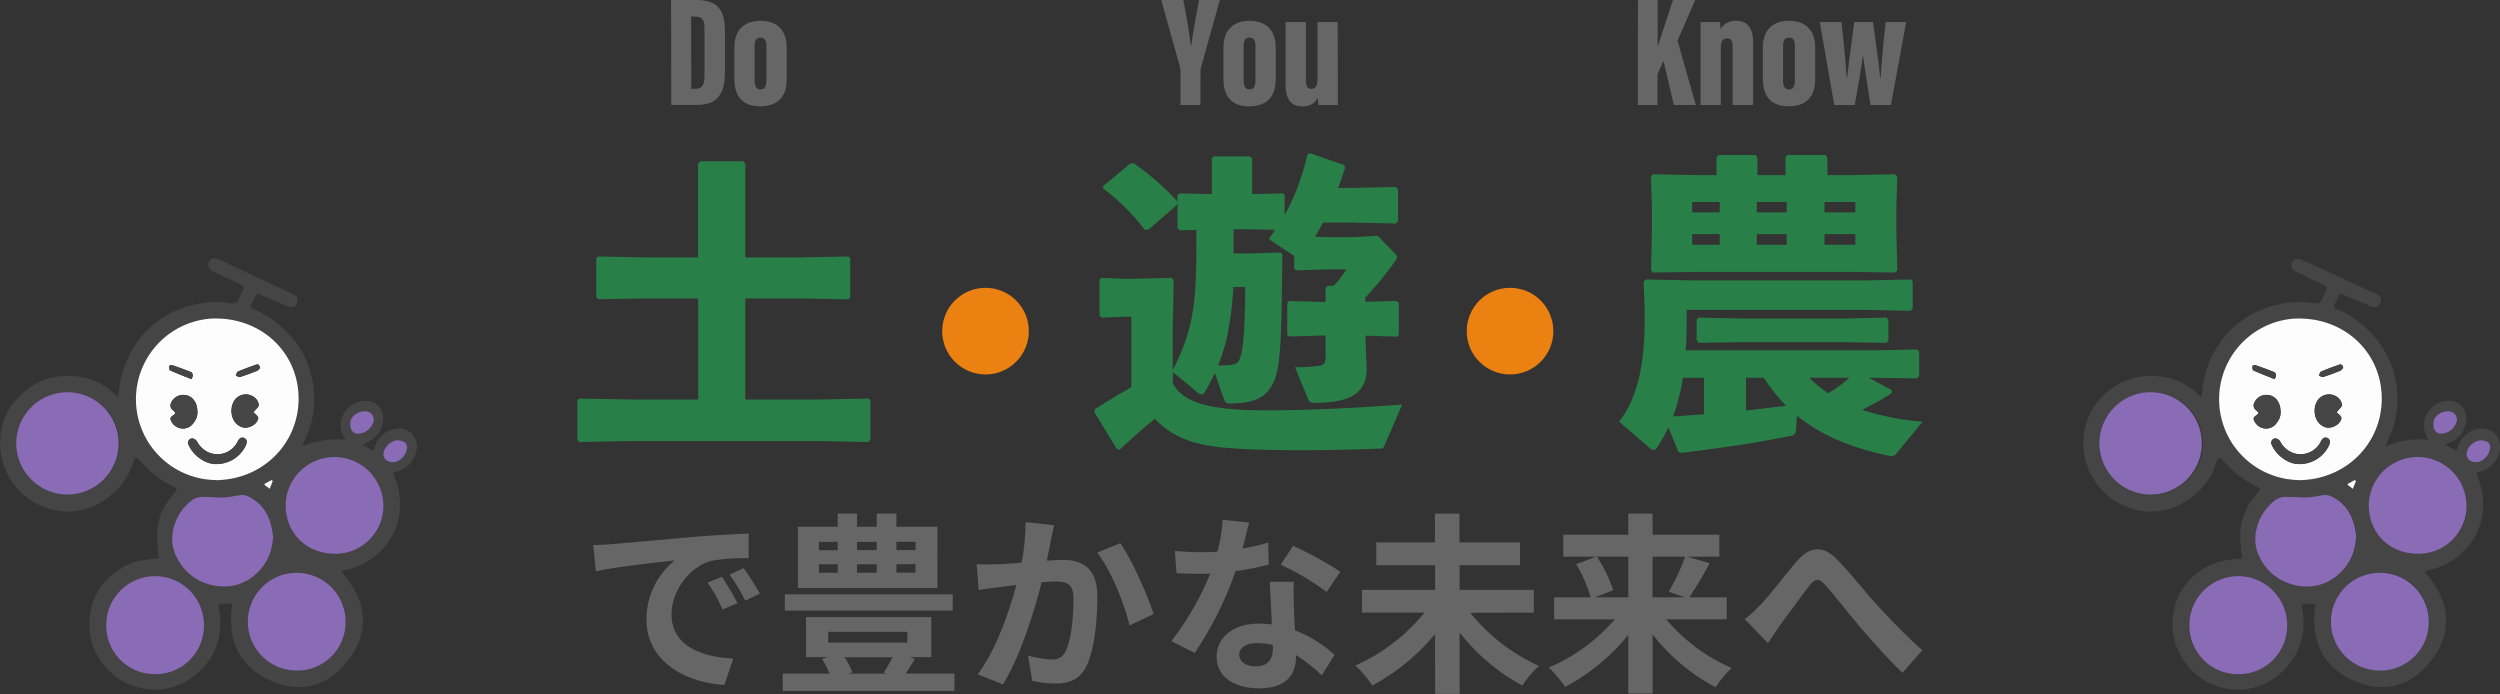
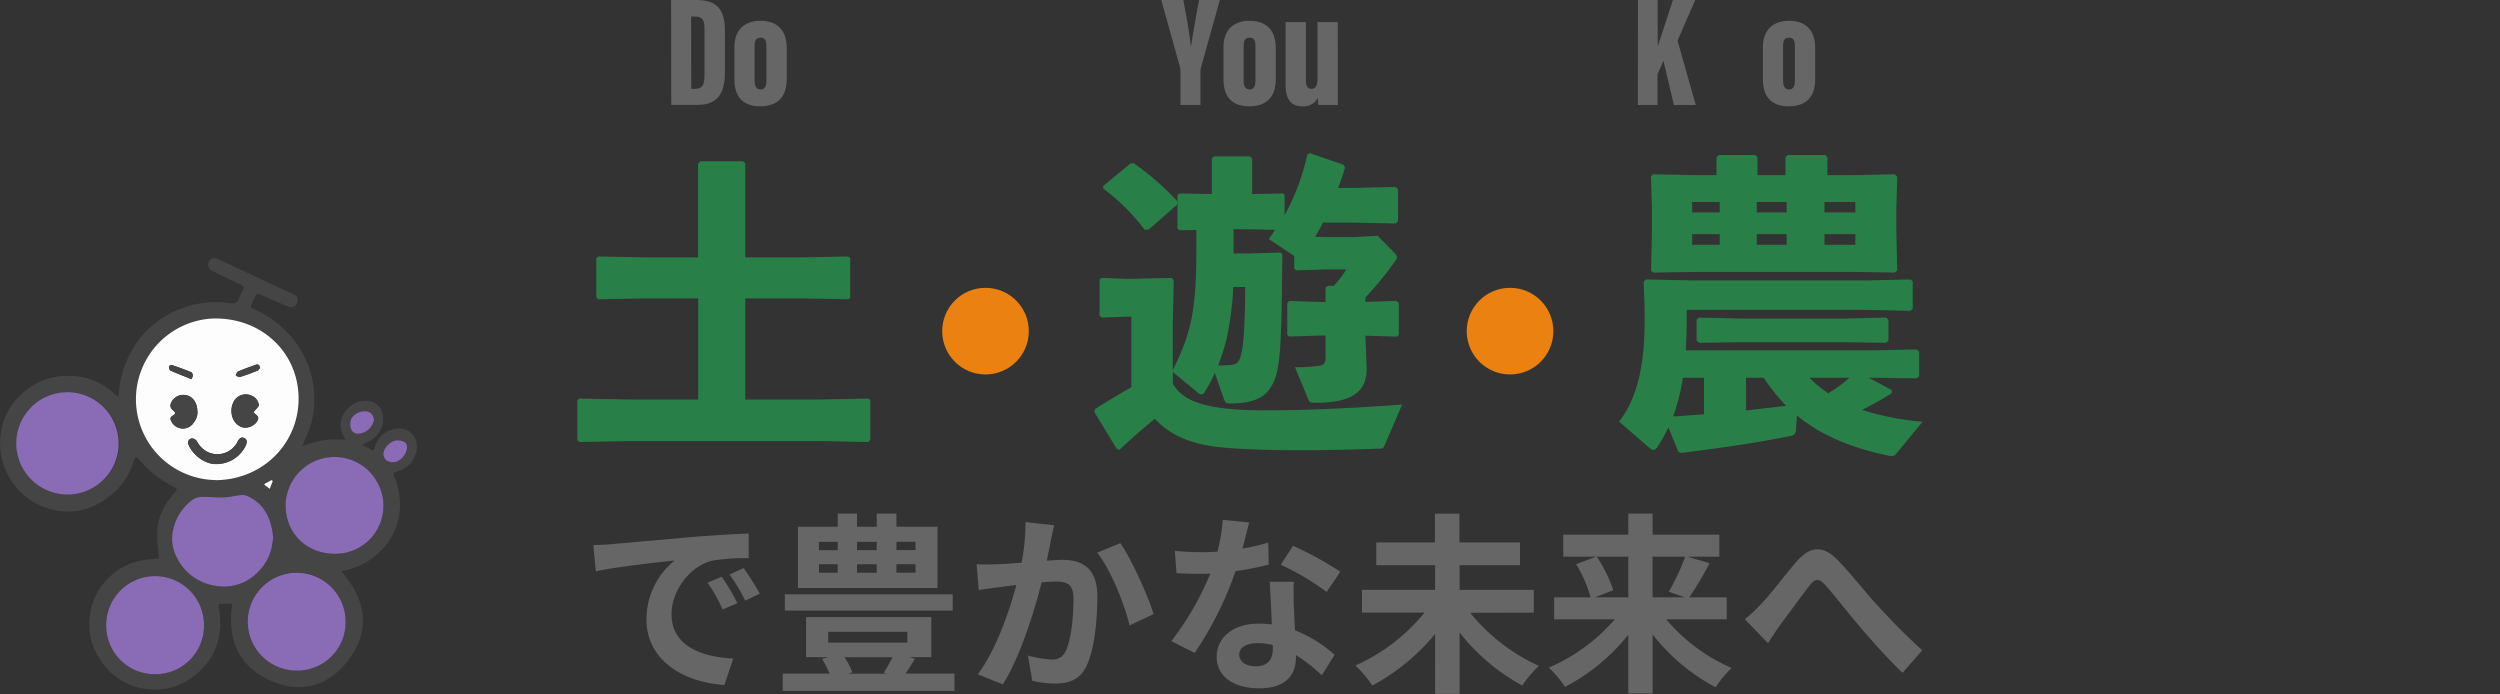
<svg xmlns="http://www.w3.org/2000/svg" viewBox="0 0 634.85 176.24">
  <rect x="0" y="0" width="634.85" height="176.24" fill="#333333" stroke="none" />
  <defs>
    <style>.cls-1{fill:none;}.cls-2{fill:#297f48;}.cls-3{fill:#666;}.cls-4{fill:#eb8110;}.cls-5{clip-path:url(#clip-path);}.cls-6{fill:#454545;}.cls-7{fill:#fdfdfe;}.cls-8{fill:#8a6bb5;}.cls-9{clip-path:url(#clip-path-3);}</style>
    <clipPath id="clip-path" transform="translate(-78.51)">
      <rect class="cls-1" y="43" width="267" height="155.75" />
    </clipPath>
    <clipPath id="clip-path-3" transform="translate(-78.51)">
-       <rect class="cls-1" x="529" y="43" width="267" height="155.75" />
-     </clipPath>
+       </clipPath>
  </defs>
  <g id="レイヤー_2" data-name="レイヤー 2">
    <g id="レイヤー_1-2" data-name="レイヤー 1">
      <path class="cls-2" d="M255.77,41.6l.56-.64h10.88l.56.56V65.37h14l12.16-.24.48.4V75.61l-.48.4-12.16-.24h-14v25.68h19.12l12.16-.24.48.4v10.08l-.56.56L286.89,112H238.57l-12.88.24-.56-.48V101.61l.48-.4,13,.24h17.2V75.77h-13.2L230.49,76l-.56-.48V65.61l.48-.48,12.16.24h13.2Z" transform="translate(-78.51)" />
      <path class="cls-2" d="M376.33,97.37c2.72,5.12,10,6.32,18.08,6.72,9.92.4,26.4-.32,40.16-1.36l-4.48,10.4c-.32.8-.56.8-1.44.8-6.64.24-13.36.4-19.52.4-7,0-13.52-.16-18.56-.56-6.72-.48-13.76-1.92-18.8-7.44-2.88,2.4-5.92,5-9,7.92l-.72-.32-5.68-9.36.24-.72c3.44-2.16,6.24-3.84,9.2-5.52V80.41h-1.28l-6.24.24-.56-.48V71.05l.48-.48,6.32.24h1.12L376,70.57l.56.55-.24,12V94c4.64-9.28,6-15.12,6-30.89V58.4l-4.24.08-.56-.48V49.52l.48-.4,8.24.16v-9l.48-.56h9.2l.56.56v9l7.84-.16.4.32v5.21a57.16,57.16,0,0,0,5.76-15.37l.64-.4,8.64,3,.32.72c-.56,1.76-1.12,3.44-1.76,5.12h3.76l10.8-.24.64.56v8.16l-.56.56-10.88-.24h-7.6c-.64,1.2-1.28,2.4-2,3.61l3,.08h6.72l6.16-.33,4.32,4.41c.4.4.56.63.56,1s-.24.79-.8,1.52a82.72,82.72,0,0,1-7.2,8.72v1.12l7.84-.24.64.48V85l-.4.48-8.08-.24.32,8.4c0,6-3.92,8.64-13,8.64-1.44,0-1.52-.16-1.84-.88l-3.36-8.16a38,38,0,0,0,5.84-.32c1.44-.16,1.92-.56,1.92-2.24V85.21h-1l-8.16.24-.56-.4V77l.48-.56,8.24.24h1V73.12l.56-.55h1.52a24.16,24.16,0,0,0,3.2-4.16h-5l-7.76.24-.48-.48V65l-6.48-4.31a24,24,0,0,0,1.6-2.33l-7.52-.15h-3v6.16h3.68l8.24-.24.48.48c-.32,25.28-.32,30.64-3.68,34.72-1.76,2.08-4.64,3.12-9.68,3.12-.88,0-1.12-.24-1.44-1L387,94.73a39.6,39.6,0,0,1-2.56,4.8,1.15,1.15,0,0,1-.8.64,1.69,1.69,0,0,1-.88-.4l-6.4-5.28Zm-6.16-39.05h-1a52.36,52.36,0,0,0-10.56-10.48l.08-.64,6.88-5.68.8-.08a67,67,0,0,1,11.12,9.68l-.08.88Zm21.52,14.57A80.65,80.65,0,0,1,390,86a51.61,51.61,0,0,1-2.16,6.8,22.54,22.54,0,0,0,2.48-.08c1.52-.08,2.32-.24,2.88-1.28,1-2.08,1.44-7.12,1.52-18.56Z" transform="translate(-78.51)" />
      <path class="cls-2" d="M558.9,99.85c-2.24,1.44-4.88,2.88-7.52,4.24a68.59,68.59,0,0,0,15.36,3l-6.8,8.24c-.48.56-1,.56-1.76.4-10.32-2.16-17.68-5.52-23.36-10.24l-.24,3.68a1.44,1.44,0,0,1-1.36,1.52c-8.64,1.76-16.32,2.88-27.76,4.32l-.72-.24-2.56-6.24a38.59,38.59,0,0,1-2.8,5c-.32.48-.64.72-1,.72a1.69,1.69,0,0,1-.88-.4l-7.84-6.8c4.88-6.16,6.48-15.28,6.48-25.2v-3.6l-.24-6.72.56-.56,12,.24h43.92l11.28-.24.56.48v7l-.64.48-11.2-.24H506.82v3c0,2.56-.08,5-.24,7.28h48.08l10.64-.24.56.56v6.24l-.56.56-10.64-.16h-1.6l5.84,3.12ZM548.66,44.48l11-.23.64.64-.24,8.16v5.12l.24,10.56-.72.48-10.16-.16H509.54l-11.2.16-.56-.48L498,58.57V52.65l-.24-7.92.56-.48,11.6.23h4.48V39.92l.56-.56h9.36l.48.64v4.48h7.12V39.92l.56-.56h9.6l.48.64v4.48Zm-42.8,51.45a52.16,52.16,0,0,1-2.48,9.84c2.56-.16,5.2-.4,7.84-.56V95.93Zm9.36-44.64h-7v2.64h7Zm-7,8.16v2.72h7V59.45Zm1.68,27.6-.56-.64V81.13l.56-.48,10.64.24h26.32l10.64-.24.56.56v5.28l-.56.56-10.64-.16H520.5Zm12,8.88v8.32l10.16-1.2a54.08,54.08,0,0,1-5.68-7.12Zm2.72-44.64v2.64h7.6V51.29Zm7.6,8.16h-7.6v2.72h7.6Zm5.76,36.48a28.52,28.52,0,0,0,4.8,3.92,31.73,31.73,0,0,0,5.36-3.92Zm3.84-42h7.84V51.29h-7.84Zm7.84,8.24V59.45h-7.84v2.72Z" transform="translate(-78.51)" />
      <path class="cls-3" d="M233.91,138.17c4.06-.34,12.1-1.08,21-1.86,5-.39,10.29-.69,13.72-.83l0,6.27a49.85,49.85,0,0,0-9.35.64c-5.88,1.56-10.24,7.83-10.24,13.57,0,8,7.44,10.87,15.68,11.27l-2.26,6.71c-10.19-.64-19.79-6.13-19.79-16.66a19.23,19.23,0,0,1,7.15-14.94c-4.21.44-14.4,1.52-20,2.74l-.64-6.66C231.11,138.37,233,138.27,233.91,138.17Zm31.84,15L262,154.78a37.71,37.71,0,0,0-3.82-6.81l3.62-1.52A64,64,0,0,1,265.75,153.12Zm5.69-2.41-3.68,1.77a43.54,43.54,0,0,0-4-6.62l3.57-1.66A71.75,71.75,0,0,1,271.44,150.71Z" transform="translate(-78.51)" />
      <path class="cls-3" d="M320.88,171.05v4.41H277.27v-4.41h11.91a27.31,27.31,0,0,0-1.91-3.73l1.56-.44H283.2V156.69H315v10.19h-5.44l1.28.44c-.79,1.33-1.62,2.6-2.36,3.73Zm-.44-16H277.81v-4.12h42.63Zm-3.87-5.74H281.14V133.76h10.1v-3.33h4.9v3.33h5v-3.33h5v3.33h10.44Zm-30.09-9.6h4.76v-2.11h-4.76Zm0,5.73h4.76v-2.15h-4.76Zm2.35,17.74h20.09v-2.74H288.83Zm4.12,3.72a16.78,16.78,0,0,1,2,3.83l-1,.34h9.65l-.68-.25c.68-1.07,1.57-2.55,2.25-3.92Zm3.19-29.3v2.11h5v-2.11Zm0,5.69v2.15h5v-2.15ZM311,137.58h-4.85v2.11H311Zm0,5.69h-4.85v2.15H311Z" transform="translate(-78.51)" />
      <path class="cls-3" d="M346.21,133.37c-.29,1.27-.63,2.79-.88,4-.24,1.47-.64,3.23-1,5,1.62-.1,3.09-.2,4.07-.2,5.14,0,8.77,2.3,8.77,9.26,0,5.73-.69,13.47-2.75,17.69-1.61,3.38-4.31,4.46-8,4.46a27.15,27.15,0,0,1-5.78-.69l-1.08-6.42a27.79,27.79,0,0,0,5.93,1,3.52,3.52,0,0,0,3.62-2.11c1.37-2.69,2-8.47,2-13.27,0-3.88-1.66-4.41-4.75-4.41-.78,0-2,.09-3.33.19-1.86,7.35-5.39,18.77-9.85,25.92l-6.37-2.55c4.75-6.37,8-16.07,9.8-22.68-1.72.19-3.23.39-4.17.54-1.37.14-3.87.49-5.39.73l-.53-6.56a46.39,46.39,0,0,0,5.14,0c1.52,0,3.82-.2,6.27-.4a53.29,53.29,0,0,0,1-10.29ZM363,137.93c2.94,4.16,7,13.42,8.48,18l-6.13,2.89c-1.27-5.39-4.75-14.16-8.23-18.47Z" transform="translate(-78.51)" />
      <path class="cls-3" d="M400.7,143.37a72.26,72.26,0,0,1-8.43,1.66,89.54,89.54,0,0,1-10.38,20.78l-5.93-3a74,74,0,0,0,9.89-17.15c-.83.05-1.66.05-2.49.05-2,0-4-.05-6.08-.15l-.44-5.68a63,63,0,0,0,6.47.34c1.42,0,2.89,0,4.36-.15A41.79,41.79,0,0,0,389,132l6.71.68c-.39,1.57-1,4-1.66,6.62a50.49,50.49,0,0,0,6.51-1.52Zm6.37,4.36c-.15,2.05-.05,4.06,0,6.22.05,1.37.15,3.72.29,6.12a32.42,32.42,0,0,1,10.05,6.22l-3.24,5.2a43.24,43.24,0,0,0-6.56-5.15v.45c0,4.5-2.45,8-9.36,8-6,0-10.78-2.69-10.78-8,0-4.76,4-8.43,10.73-8.43,1.13,0,2.26.1,3.28.19-.14-3.62-.39-7.88-.53-10.82Zm-5.34,16.07a16.83,16.83,0,0,0-3.92-.49c-2.79,0-4.61,1.17-4.61,2.89s1.52,3,4.17,3c3.28,0,4.36-1.92,4.36-4.51Zm13.67-13.48a64.88,64.88,0,0,0-11.66-6.91l3.13-4.8a86.78,86.78,0,0,1,12,6.57Z" transform="translate(-78.51)" />
      <path class="cls-3" d="M451.86,155.61a47.73,47.73,0,0,0,17.44,13.48,28.36,28.36,0,0,0-4.22,5,51.46,51.46,0,0,1-15.92-13.47v15.58h-6.22V161A54,54,0,0,1,427,174.09,29.72,29.72,0,0,0,422.7,169a47.42,47.42,0,0,0,17.54-13.43H424.37v-5.78h18.57v-6.27H428v-5.78h14.9v-7.3h6.22v7.3H464.5v5.78H449.16v6.27H468v5.78Z" transform="translate(-78.51)" />
      <path class="cls-3" d="M501.64,157.28a45.34,45.34,0,0,0,16.61,12.35,27.66,27.66,0,0,0-4.07,4.9,49.5,49.5,0,0,1-16-13.43v15H492V161.2a50.82,50.82,0,0,1-16.07,13.23,27.9,27.9,0,0,0-4.12-4.9,46.18,46.18,0,0,0,16.76-12.25H473.17v-5.59h9.26a34,34,0,0,0-3.67-8.42l5.05-1.91h-8.33v-5.59H492v-5.34h6.17v5.34h16.95v5.59H507l5.64,1.66a89.64,89.64,0,0,1-5.15,8.67H517v5.59ZM484,141.36a34.75,34.75,0,0,1,4.17,8.52l-4.66,1.81H492V141.36Zm14.16,0v10.33h8.23l-4.11-1.42a55.21,55.21,0,0,0,4.16-8.91Z" transform="translate(-78.51)" />
      <path class="cls-3" d="M525.7,153.41c2.26-2.3,6-7.3,9-10.78,3.38-3.87,6.56-4.21,10.09-.78,3.28,3.23,7.15,8.23,10,11.36,3.09,3.38,7.21,7.75,11.86,11.91l-5,5.73c-3.48-3.28-7.64-7.93-10.73-11.56s-6.61-8.18-8.91-10.73c-1.72-1.86-2.6-1.62-4,.15-1.91,2.45-5.39,7.25-7.45,10-1.13,1.57-2.2,3.33-3.09,4.61l-5.88-6.08A39.28,39.28,0,0,0,525.7,153.41Z" transform="translate(-78.51)" />
      <circle class="cls-4" cx="250.26" cy="84.09" r="11" />
      <circle class="cls-4" cx="383.46" cy="84.09" r="11" />
      <path class="cls-3" d="M248.93,0h6.32c5.48,0,7.36,2.48,7.36,8V18c0,4.6-1,8.64-7,8.64h-6.64Zm5.12,22.56h1c2,0,2.36-1.32,2.36-3.4V7.2c0-2-.44-3-2.4-3h-1Z" transform="translate(-78.51)" />
      <path class="cls-3" d="M278.29,12.2v7.92c0,4.64-2.48,6.88-6.72,6.88S265,24.72,265,20.12V12c0-4.68,2.84-6.72,6.64-6.72C275.65,5.28,278.29,7.44,278.29,12.2Zm-8.16-.44V20.4c0,1.4.4,2.32,1.52,2.32s1.48-.88,1.48-2.36V11.72c0-1.28-.28-2.16-1.48-2.16S270.13,10.36,270.13,11.76Z" transform="translate(-78.51)" />
      <path class="cls-3" d="M378.28,26.67V18.12a5.33,5.33,0,0,0-.2-1.36L373.4,0H379c.72,3.84,1.56,8.28,1.88,11.64H381c.44-3.2,1.28-7.72,2-11.64h5.28l-4.8,17.16a4.48,4.48,0,0,0-.12,1.16v8.35Z" transform="translate(-78.51)" />
      <path class="cls-3" d="M402.48,12.2v7.92c0,4.64-2.48,6.88-6.72,6.88s-6.56-2.28-6.56-6.88V12c0-4.68,2.84-6.72,6.64-6.72C399.84,5.28,402.48,7.44,402.48,12.2Zm-8.16-.44V20.4c0,1.4.4,2.32,1.52,2.32s1.48-.88,1.48-2.36V11.72c0-1.28-.28-2.16-1.48-2.16S394.32,10.36,394.32,11.76Z" transform="translate(-78.51)" />
      <path class="cls-3" d="M418.24,20c0,3.52,0,5.52,0,6.67h-4.91a14,14,0,0,1-.16-1.84,4.07,4.07,0,0,1-4,2.17c-2.08,0-4.2-1-4.2-5.44V5.6h5.16V20.36c0,1.48.4,2.2,1.4,2.2s1.56-.72,1.56-2.76V5.6h5.12Z" transform="translate(-78.51)" />
      <path class="cls-3" d="M494.46,0h5V11.6h.08c.84-2.48,2.6-8,3.8-11.6H509L504.5,10.32l4.64,16.35h-5.56l-2.64-11.23-1.52,3.4v7.83h-5Z" transform="translate(-78.51)" />
-       <path class="cls-3" d="M510.34,11.92c0-3.76,0-5.52,0-6.32h4.92a14.3,14.3,0,0,1,.16,1.8,4.33,4.33,0,0,1,4-2.12c2.8,0,4.28,1.84,4.28,5.48V26.67H518.5V11.84c0-1.44-.44-2.08-1.4-2.08-1.16,0-1.6.64-1.6,2.72V26.67h-5.16Z" transform="translate(-78.51)" />
      <path class="cls-3" d="M539.46,12.2v7.92c0,4.64-2.48,6.88-6.72,6.88s-6.56-2.28-6.56-6.88V12c0-4.68,2.84-6.72,6.64-6.72C536.82,5.28,539.46,7.44,539.46,12.2Zm-8.16-.44V20.4c0,1.4.4,2.32,1.52,2.32s1.48-.88,1.48-2.36V11.72c0-1.28-.28-2.16-1.48-2.16S531.3,10.36,531.3,11.76Z" transform="translate(-78.51)" />
-       <path class="cls-3" d="M546.14,5.6c.84,7.56,1.2,12.32,1.32,14.16h.12c.24-2.6.92-7.4,1.8-14.16h4.76c.92,7,1.56,11,1.8,14.2h.12c.19-2.16.4-6.4,1.31-14.2h5.2l-3.88,21.07H553.5c-.72-5-1.52-9.47-1.84-12.27h-.16c-.24,2.64-1.12,7.2-2,12.27h-5.2L540.62,5.6Z" transform="translate(-78.51)" />
      <g class="cls-5">
        <g class="cls-5">
          <path class="cls-6" d="M118.78,141.8c-1,.1-2,.19-3,.31a16.56,16.56,0,0,0-9,4,15.85,15.85,0,0,0-5.36,9.69,16,16,0,0,0,2.4,11.52,16.36,16.36,0,0,0,11.26,7.58,16.05,16.05,0,0,0,13.29-3.73,16.27,16.27,0,0,0,5.7-9.2,17.8,17.8,0,0,0,0-7.55c-.15-.8,0-1.16.84-1.12s1.64,0,2.59,0c-1.46,9.6,2,16.71,11.13,20.11,6.75,2.52,13.14.54,17.65-4.91,6.44-7.79,5.56-15.79-1.08-23.39a8.12,8.12,0,0,1,.93-.3,17.7,17.7,0,0,0,9.72-5.59,16.12,16.12,0,0,0,4.1-9,17.58,17.58,0,0,0-1.24-9c-.44-1.15-.43-1.18.74-1.51a6.63,6.63,0,0,0,4.58-4.43,4.82,4.82,0,0,0-1.23-5.41,4.67,4.67,0,0,0-4.44-.85,6.46,6.46,0,0,0-4.71,4.59c0,.14-.09.29-.15.43a2,2,0,0,1-.23.37L170.48,113c.55-.31.92-.54,1.31-.73a6.45,6.45,0,0,0,4-5.71c.18-3.19-2.2-5.09-5.23-4.76a6.61,6.61,0,0,0-5.52,5.52,5.76,5.76,0,0,0,.69,3.35c.15.27.28.56.52,1a22.24,22.24,0,0,0-11,1.7c.39-.93.77-1.87,1.18-2.8a23,23,0,0,0,1.88-10,24.4,24.4,0,0,0-4.23-13,27,27,0,0,0-8.64-7.85,18.48,18.48,0,0,0-2.65-1.28c-.61-.25-.72-.59-.45-1.13.37-.74.72-1.49,1.1-2.22s.8-.42,1.27-.22c2.35,1,4.67,2,7,3a2.27,2.27,0,0,0,1.85-.24,2.3,2.3,0,0,0,.52-1.64c0-.78-.7-1.09-1.31-1.38-2.23-1-4.45-2.08-6.68-3.1Q140,68.62,134,65.87c-1.11-.5-2-.28-2.4.55a1.73,1.73,0,0,0,.93,2.44c2.31,1.15,4.63,2.27,7,3.34.8.36,1.13.71.63,1.56a11.78,11.78,0,0,0-1,2.16C138.73,77,138,77.15,137,77a22.35,22.35,0,0,0-9,.33,24.45,24.45,0,0,0-13.39,7.9A25.63,25.63,0,0,0,109,97.28c-.23,1.09-.28,2.21-.43,3.52a7.21,7.21,0,0,1-.89-.63,15.58,15.58,0,0,0-8.72-4.46c-5.6-.84-10.71.4-15,4.39a16.4,16.4,0,0,0-5.27,10.14,17.4,17.4,0,0,0,15.59,19.61c5.57.42,10.08-1.73,14-5.54a17.26,17.26,0,0,0,4.14-7.17c.4-1.17.69-1.27,1.49-.31a27.81,27.81,0,0,0,9,6.93c.58.3.56.64.19,1.09-.6.73-1.24,1.44-1.8,2.21a14.67,14.67,0,0,0-2.89,9c0,1.85.29,3.7.46,5.72m14.56-19.86a20.53,20.53,0,0,1-1.32-41c12.64-.66,22.5,8.53,22.33,20.64-.16,11.1-9,20.24-21,20.39M95.8,125.59a13,13,0,1,1,13-13.79,13.1,13.1,0,0,1-13,13.79m80.07,2.58a12.19,12.19,0,0,1-12.68,12.46c-7-.19-12.24-5.32-12.15-12.56a12.42,12.42,0,0,1,24.83.1m-9.6,29.66a12.42,12.42,0,1,1-24.84-.09,12.42,12.42,0,0,1,24.84.09M118,171.21a12.33,12.33,0,0,1-12.52-12.15,12.42,12.42,0,1,1,24.83,0A12.33,12.33,0,0,1,118,171.21m29.92-34.72c-.08.53-.14,1.14-.25,1.74a12.32,12.32,0,0,1-3.39,6.79,12,12,0,0,1-7.61,3.86,14,14,0,0,1-6.72-1.08,13,13,0,0,1-6.62-6.47,10,10,0,0,1-1.05-5.33,12.86,12.86,0,0,1,4.76-8.81,4.27,4.27,0,0,1,2.38-1c2-.09,4,.16,6,.1,1.34,0,2.65-.4,4-.54a3.58,3.58,0,0,1,1.76.11c4.58,2,6.28,5.87,6.73,10.62m21.66-26.35a1.86,1.86,0,0,1-1.92-1.28,3.73,3.73,0,0,1,.09-2.52,4,4,0,0,1,3.38-1.9,2.17,2.17,0,0,1,2.36,2.31,4.3,4.3,0,0,1-3.91,3.39m6.33,5.06c.16-1.7,2.18-3.7,4.12-3.35,1.4.25,1.78.62,1.91,1.72a4.37,4.37,0,0,1-2.88,3.74c-1.92.28-3.17-.56-3.15-2.11m-28.39,6.69.3.2-.79,2-1.33-1s0-.11,0-.24l1.81-1" transform="translate(-78.51)" />
          <path class="cls-7" d="M133.34,121.94c12-.15,20.85-9.3,21-20.39.17-12.11-9.69-21.3-22.33-20.64a20.53,20.53,0,0,0,1.32,41m-4.7-17.48a4,4,0,0,1-.9,2.8,3.25,3.25,0,0,1-5.69-.2c-.33-.54-.4-1,.21-1.41,1-.7.93-.75,0-1.6a1.55,1.55,0,0,1-.48-1.2,3.34,3.34,0,0,1,3.84-2.5c1.78.25,3,1.9,3,4.11m14.23.29a7.75,7.75,0,0,1,.89.8,1,1,0,0,1,.32.66c-.27,1.7-2.69,2.88-4.27,2.23-2.5-1-3-4.1-2.11-6.07a3.47,3.47,0,0,1,4.87-1.79,2.93,2.93,0,0,1,1.66,2.27c.06.42-.62.94-1,1.41-.1.15-.22.28-.39.49m-9.32,13.11c-2.93.1-6-2.25-7.11-4.88a1.11,1.11,0,0,1,.88-1.64,1.67,1.67,0,0,1,1.21.71,6.2,6.2,0,0,0,3.08,2.9,5.73,5.73,0,0,0,7.31-2.84c.43-.88,1-1.16,1.64-.86s.8.88.43,1.81a8.27,8.27,0,0,1-7.44,4.8m-6.41-21.57c-2.07-.84-3.76-1.47-5.39-2.21-.21-.1-.23-.74-.23-1.13a1.11,1.11,0,0,1,.77-.2q2.43.82,4.82,1.78c.22.09.39.57.39.87a2.32,2.32,0,0,1-.36.89m17.43-2.9c-.21.22-.43.64-.77.78-1.44.58-2.9,1.12-4.39,1.59-.26.08-.66-.25-1-.39.18-.34.28-.88.56-1,1.49-.64,3-1.19,4.54-1.73.49-.18.91-.06,1,.75" transform="translate(-78.51)" />
          <path class="cls-8" d="M95.8,125.59A13,13,0,1,0,82.65,113.1,13.05,13.05,0,0,0,95.8,125.59" transform="translate(-78.51)" />
          <path class="cls-8" d="M175.87,128.17a12.42,12.42,0,0,0-24.83-.1c-.09,7.24,5.12,12.37,12.15,12.56a12.19,12.19,0,0,0,12.68-12.46" transform="translate(-78.51)" />
          <path class="cls-8" d="M166.27,157.83a12.42,12.42,0,1,0-12.55,12.45,12.28,12.28,0,0,0,12.55-12.45" transform="translate(-78.51)" />
          <path class="cls-8" d="M118,171.21a12.32,12.32,0,0,0,12.31-12.14,12.42,12.42,0,1,0-24.83,0A12.33,12.33,0,0,0,118,171.21" transform="translate(-78.51)" />
          <path class="cls-8" d="M147.88,136.49c-.45-4.75-2.15-8.61-6.73-10.62a3.58,3.58,0,0,0-1.76-.11c-1.33.14-2.65.5-4,.54-2,.06-4-.19-6-.1a4.27,4.27,0,0,0-2.38,1,12.86,12.86,0,0,0-4.76,8.81,10,10,0,0,0,1.05,5.33,13,13,0,0,0,6.62,6.47,14,14,0,0,0,6.72,1.08,12,12,0,0,0,7.61-3.86,12.32,12.32,0,0,0,3.39-6.79c.11-.6.17-1.21.25-1.74" transform="translate(-78.51)" />
          <path class="cls-8" d="M169.54,110.14a4.3,4.3,0,0,0,3.91-3.39,2.17,2.17,0,0,0-2.36-2.31,4,4,0,0,0-3.38,1.9,3.73,3.73,0,0,0-.09,2.52,1.86,1.86,0,0,0,1.92,1.28" transform="translate(-78.51)" />
          <path class="cls-8" d="M175.87,115.2c0,1.55,1.23,2.39,3.14,2.11a4.36,4.36,0,0,0,2.89-3.74c-.13-1.1-.51-1.47-1.91-1.72-1.94-.35-4,1.65-4.12,3.35" transform="translate(-78.51)" />
          <path class="cls-7" d="M147.48,121.89l-1.81,1c0,.13,0,.22,0,.24l1.33,1,.79-2-.3-.2" transform="translate(-78.51)" />
          <path class="cls-6" d="M128.64,104.46c0-2.21-1.26-3.86-3-4.11a3.34,3.34,0,0,0-3.84,2.5,1.55,1.55,0,0,0,.48,1.2c1,.85,1,.9,0,1.6-.61.44-.54.87-.21,1.41a3.25,3.25,0,0,0,5.69.2,4,4,0,0,0,.9-2.8" transform="translate(-78.51)" />
          <path class="cls-6" d="M142.87,104.75c.17-.21.29-.34.4-.49.34-.47,1-1,1-1.41a2.93,2.93,0,0,0-1.66-2.27,3.47,3.47,0,0,0-4.87,1.79c-.89,2-.39,5,2.11,6.07,1.58.65,4-.53,4.27-2.23a1,1,0,0,0-.32-.66,7.75,7.75,0,0,0-.89-.8" transform="translate(-78.51)" />
          <path class="cls-6" d="M133.55,117.86a8.27,8.27,0,0,0,7.44-4.8c.37-.93.23-1.51-.43-1.81s-1.21,0-1.64.86a5.73,5.73,0,0,1-7.31,2.84,6.2,6.2,0,0,1-3.08-2.9,1.67,1.67,0,0,0-1.21-.71,1.11,1.11,0,0,0-.88,1.64c1.14,2.63,4.18,5,7.11,4.88" transform="translate(-78.51)" />
          <path class="cls-6" d="M127.14,96.29a2.32,2.32,0,0,0,.36-.89c0-.3-.17-.78-.39-.87-1.59-.64-3.2-1.23-4.81-1.78a1.13,1.13,0,0,0-.78.2c0,.39,0,1,.23,1.13,1.63.74,3.32,1.37,5.39,2.21" transform="translate(-78.51)" />
          <path class="cls-6" d="M144.57,93.39c-.14-.81-.56-.93-1-.75-1.52.54-3.05,1.09-4.54,1.73-.28.12-.38.66-.56,1,.33.14.73.47,1,.39,1.49-.47,3-1,4.39-1.59.34-.14.56-.56.77-.78" transform="translate(-78.51)" />
        </g>
      </g>
      <g class="cls-9">
        <g class="cls-9">
          <path class="cls-6" d="M647.78,141.8c-1,.1-2,.19-3,.31a16.56,16.56,0,0,0-9,4,15.85,15.85,0,0,0-5.36,9.69,16,16,0,0,0,2.4,11.52,16.36,16.36,0,0,0,11.26,7.58,16.05,16.05,0,0,0,13.29-3.73,16.27,16.27,0,0,0,5.7-9.2,17.8,17.8,0,0,0,0-7.55c-.15-.8,0-1.16.84-1.12s1.64,0,2.59,0c-1.46,9.6,2,16.71,11.13,20.11,6.75,2.52,13.14.54,17.65-4.91,6.44-7.79,5.56-15.79-1.08-23.39a8.12,8.12,0,0,1,.93-.3,17.7,17.7,0,0,0,9.72-5.59,16.12,16.12,0,0,0,4.1-9,17.58,17.58,0,0,0-1.24-9c-.44-1.15-.43-1.18.74-1.51a6.63,6.63,0,0,0,4.58-4.43,4.82,4.82,0,0,0-1.23-5.41,4.67,4.67,0,0,0-4.44-.85,6.46,6.46,0,0,0-4.71,4.59c0,.14-.09.29-.15.43a2,2,0,0,1-.23.37L699.48,113c.55-.31.92-.54,1.31-.73a6.45,6.45,0,0,0,4-5.71c.18-3.19-2.2-5.09-5.23-4.76a6.61,6.61,0,0,0-5.52,5.52,5.76,5.76,0,0,0,.69,3.35c.15.27.28.56.52,1a22.24,22.24,0,0,0-11,1.7c.39-.93.77-1.87,1.18-2.8a23,23,0,0,0,1.88-10,24.4,24.4,0,0,0-4.23-13,27,27,0,0,0-8.64-7.85,18.48,18.48,0,0,0-2.65-1.28c-.61-.25-.72-.59-.45-1.13.37-.74.72-1.49,1.1-2.22s.8-.42,1.27-.22c2.35,1,4.67,2,7.05,3a2.27,2.27,0,0,0,1.85-.24,2.3,2.3,0,0,0,.52-1.64c0-.78-.7-1.09-1.31-1.38-2.23-1-4.45-2.08-6.68-3.1q-6.06-2.79-12.14-5.54c-1.11-.5-2-.28-2.4.55a1.73,1.73,0,0,0,.93,2.44c2.31,1.15,4.63,2.27,7,3.34.8.36,1.13.71.63,1.56a11.78,11.78,0,0,0-1,2.16C667.73,77,667,77.15,666,77a22.35,22.35,0,0,0-9,.33,24.45,24.45,0,0,0-13.39,7.9A25.63,25.63,0,0,0,638,97.28c-.23,1.09-.28,2.21-.43,3.52a7.21,7.21,0,0,1-.89-.63,15.58,15.58,0,0,0-8.72-4.46c-5.6-.84-10.71.4-15,4.39a16.4,16.4,0,0,0-5.27,10.14,17.4,17.4,0,0,0,15.59,19.61c5.57.42,10.08-1.73,14-5.54a17.26,17.26,0,0,0,4.14-7.17c.4-1.17.69-1.27,1.49-.31a27.81,27.81,0,0,0,9,6.93c.58.3.56.64.19,1.09-.6.73-1.24,1.44-1.8,2.21a14.67,14.67,0,0,0-2.89,9c0,1.85.29,3.7.46,5.72m14.56-19.86a20.53,20.53,0,0,1-1.32-41c12.64-.66,22.5,8.53,22.33,20.64-.16,11.1-9,20.24-21,20.39m-37.54,3.65a13,13,0,1,1,13-13.79,13.1,13.1,0,0,1-13,13.79m80.07,2.58a12.19,12.19,0,0,1-12.68,12.46c-7-.19-12.24-5.32-12.15-12.56a12.42,12.42,0,0,1,24.83.1m-9.6,29.66a12.42,12.42,0,1,1-24.84-.09,12.42,12.42,0,0,1,24.84.09M647,171.21a12.33,12.33,0,0,1-12.52-12.15,12.42,12.42,0,1,1,24.83,0A12.33,12.33,0,0,1,647,171.21m29.92-34.72c-.08.53-.14,1.14-.25,1.74a12.32,12.32,0,0,1-3.39,6.79,12,12,0,0,1-7.61,3.86,14,14,0,0,1-6.72-1.08,13,13,0,0,1-6.62-6.47,10,10,0,0,1-1-5.33,12.86,12.86,0,0,1,4.76-8.81,4.27,4.27,0,0,1,2.38-1c2-.09,4,.16,6,.1,1.34,0,2.65-.4,4-.54a3.58,3.58,0,0,1,1.76.11c4.58,2,6.28,5.87,6.73,10.62m21.66-26.35a1.86,1.86,0,0,1-1.92-1.28,3.73,3.73,0,0,1,.09-2.52,4,4,0,0,1,3.38-1.9,2.17,2.17,0,0,1,2.36,2.31,4.3,4.3,0,0,1-3.91,3.39m6.33,5.06c.16-1.7,2.18-3.7,4.12-3.35,1.4.25,1.78.62,1.91,1.72a4.37,4.37,0,0,1-2.88,3.74c-1.92.28-3.17-.56-3.15-2.11m-28.39,6.69.3.2-.79,2-1.33-1s0-.11,0-.24l1.81-1" transform="translate(-78.51)" />
          <path class="cls-7" d="M662.34,121.94c12-.15,20.85-9.3,21-20.39.17-12.11-9.69-21.3-22.33-20.64a20.53,20.53,0,0,0,1.32,41m-4.7-17.48a4,4,0,0,1-.9,2.8,3.25,3.25,0,0,1-5.69-.2c-.33-.54-.4-1,.21-1.41,1-.7.93-.75,0-1.6a1.55,1.55,0,0,1-.48-1.2,3.34,3.34,0,0,1,3.84-2.5c1.78.25,3,1.9,3,4.11m14.23.29a7.75,7.75,0,0,1,.89.8,1,1,0,0,1,.32.66c-.27,1.7-2.69,2.88-4.27,2.23-2.5-1-3-4.1-2.11-6.07a3.47,3.47,0,0,1,4.87-1.79,2.93,2.93,0,0,1,1.66,2.27c.06.42-.62.94-1,1.41-.1.15-.22.28-.39.49m-9.32,13.11c-2.93.1-6-2.25-7.11-4.88a1.11,1.11,0,0,1,.88-1.64,1.67,1.67,0,0,1,1.21.71,6.2,6.2,0,0,0,3.08,2.9,5.73,5.73,0,0,0,7.31-2.84c.43-.88,1-1.16,1.64-.86s.8.88.43,1.81a8.27,8.27,0,0,1-7.44,4.8m-6.41-21.57c-2.07-.84-3.76-1.47-5.39-2.21-.21-.1-.23-.74-.23-1.13a1.11,1.11,0,0,1,.77-.2q2.43.82,4.82,1.78c.22.09.39.57.39.87a2.32,2.32,0,0,1-.36.89m17.43-2.9c-.21.22-.43.64-.77.78-1.44.58-2.9,1.12-4.39,1.59-.26.08-.66-.25-1-.39.18-.34.28-.88.56-1,1.49-.64,3-1.19,4.54-1.73.49-.18.91-.06,1.05.75" transform="translate(-78.51)" />
          <path class="cls-8" d="M624.8,125.59a13,13,0,1,0-13.15-12.49,13.05,13.05,0,0,0,13.15,12.49" transform="translate(-78.51)" />
          <path class="cls-8" d="M704.87,128.17a12.42,12.42,0,0,0-24.83-.1c-.09,7.24,5.12,12.37,12.15,12.56a12.19,12.19,0,0,0,12.68-12.46" transform="translate(-78.51)" />
          <path class="cls-8" d="M695.27,157.83a12.42,12.42,0,1,0-12.55,12.45,12.28,12.28,0,0,0,12.55-12.45" transform="translate(-78.51)" />
          <path class="cls-8" d="M647,171.21a12.32,12.32,0,0,0,12.31-12.14,12.42,12.42,0,1,0-24.83,0A12.33,12.33,0,0,0,647,171.21" transform="translate(-78.51)" />
          <path class="cls-8" d="M676.88,136.49c-.45-4.75-2.15-8.61-6.73-10.62a3.58,3.58,0,0,0-1.76-.11c-1.33.14-2.65.5-4,.54-2,.06-4-.19-6-.1a4.27,4.27,0,0,0-2.38,1,12.86,12.86,0,0,0-4.76,8.81,10,10,0,0,0,1,5.33,13,13,0,0,0,6.62,6.47,14,14,0,0,0,6.72,1.08,12,12,0,0,0,7.61-3.86,12.32,12.32,0,0,0,3.39-6.79c.11-.6.17-1.21.25-1.74" transform="translate(-78.51)" />
-           <path class="cls-8" d="M698.54,110.14a4.3,4.3,0,0,0,3.91-3.39,2.17,2.17,0,0,0-2.36-2.31,4,4,0,0,0-3.38,1.9,3.73,3.73,0,0,0-.09,2.52,1.86,1.86,0,0,0,1.92,1.28" transform="translate(-78.51)" />
          <path class="cls-8" d="M704.87,115.2c0,1.55,1.23,2.39,3.14,2.11a4.36,4.36,0,0,0,2.89-3.74c-.13-1.1-.51-1.47-1.91-1.72-1.94-.35-4,1.65-4.12,3.35" transform="translate(-78.51)" />
          <path class="cls-7" d="M676.48,121.89l-1.81,1c0,.13,0,.22,0,.24l1.33,1,.79-2-.3-.2" transform="translate(-78.51)" />
          <path class="cls-6" d="M657.64,104.46c0-2.21-1.26-3.86-3-4.11a3.34,3.34,0,0,0-3.84,2.5,1.55,1.55,0,0,0,.48,1.2c1,.85,1,.9,0,1.6-.61.44-.54.87-.21,1.41a3.25,3.25,0,0,0,5.69.2,4,4,0,0,0,.9-2.8" transform="translate(-78.51)" />
          <path class="cls-6" d="M671.87,104.75c.17-.21.29-.34.4-.49.34-.47,1-1,1-1.41a2.93,2.93,0,0,0-1.66-2.27,3.47,3.47,0,0,0-4.87,1.79c-.89,2-.39,5,2.11,6.07,1.58.65,4-.53,4.27-2.23a1,1,0,0,0-.32-.66,7.75,7.75,0,0,0-.89-.8" transform="translate(-78.51)" />
          <path class="cls-6" d="M662.55,117.86a8.27,8.27,0,0,0,7.44-4.8c.37-.93.23-1.51-.43-1.81s-1.21,0-1.64.86a5.73,5.73,0,0,1-7.31,2.84,6.2,6.2,0,0,1-3.08-2.9,1.67,1.67,0,0,0-1.21-.71,1.11,1.11,0,0,0-.88,1.64c1.14,2.63,4.18,5,7.11,4.88" transform="translate(-78.51)" />
          <path class="cls-6" d="M656.14,96.29a2.32,2.32,0,0,0,.36-.89c0-.3-.17-.78-.39-.87-1.59-.64-3.2-1.23-4.81-1.78a1.13,1.13,0,0,0-.78.2c0,.39,0,1,.23,1.13,1.63.74,3.32,1.37,5.39,2.21" transform="translate(-78.51)" />
          <path class="cls-6" d="M673.57,93.39c-.14-.81-.56-.93-1.05-.75-1.52.54-3,1.09-4.54,1.73-.28.12-.38.66-.56,1,.33.14.73.47,1,.39,1.49-.47,3-1,4.39-1.59.34-.14.56-.56.77-.78" transform="translate(-78.51)" />
        </g>
      </g>
    </g>
  </g>
</svg>